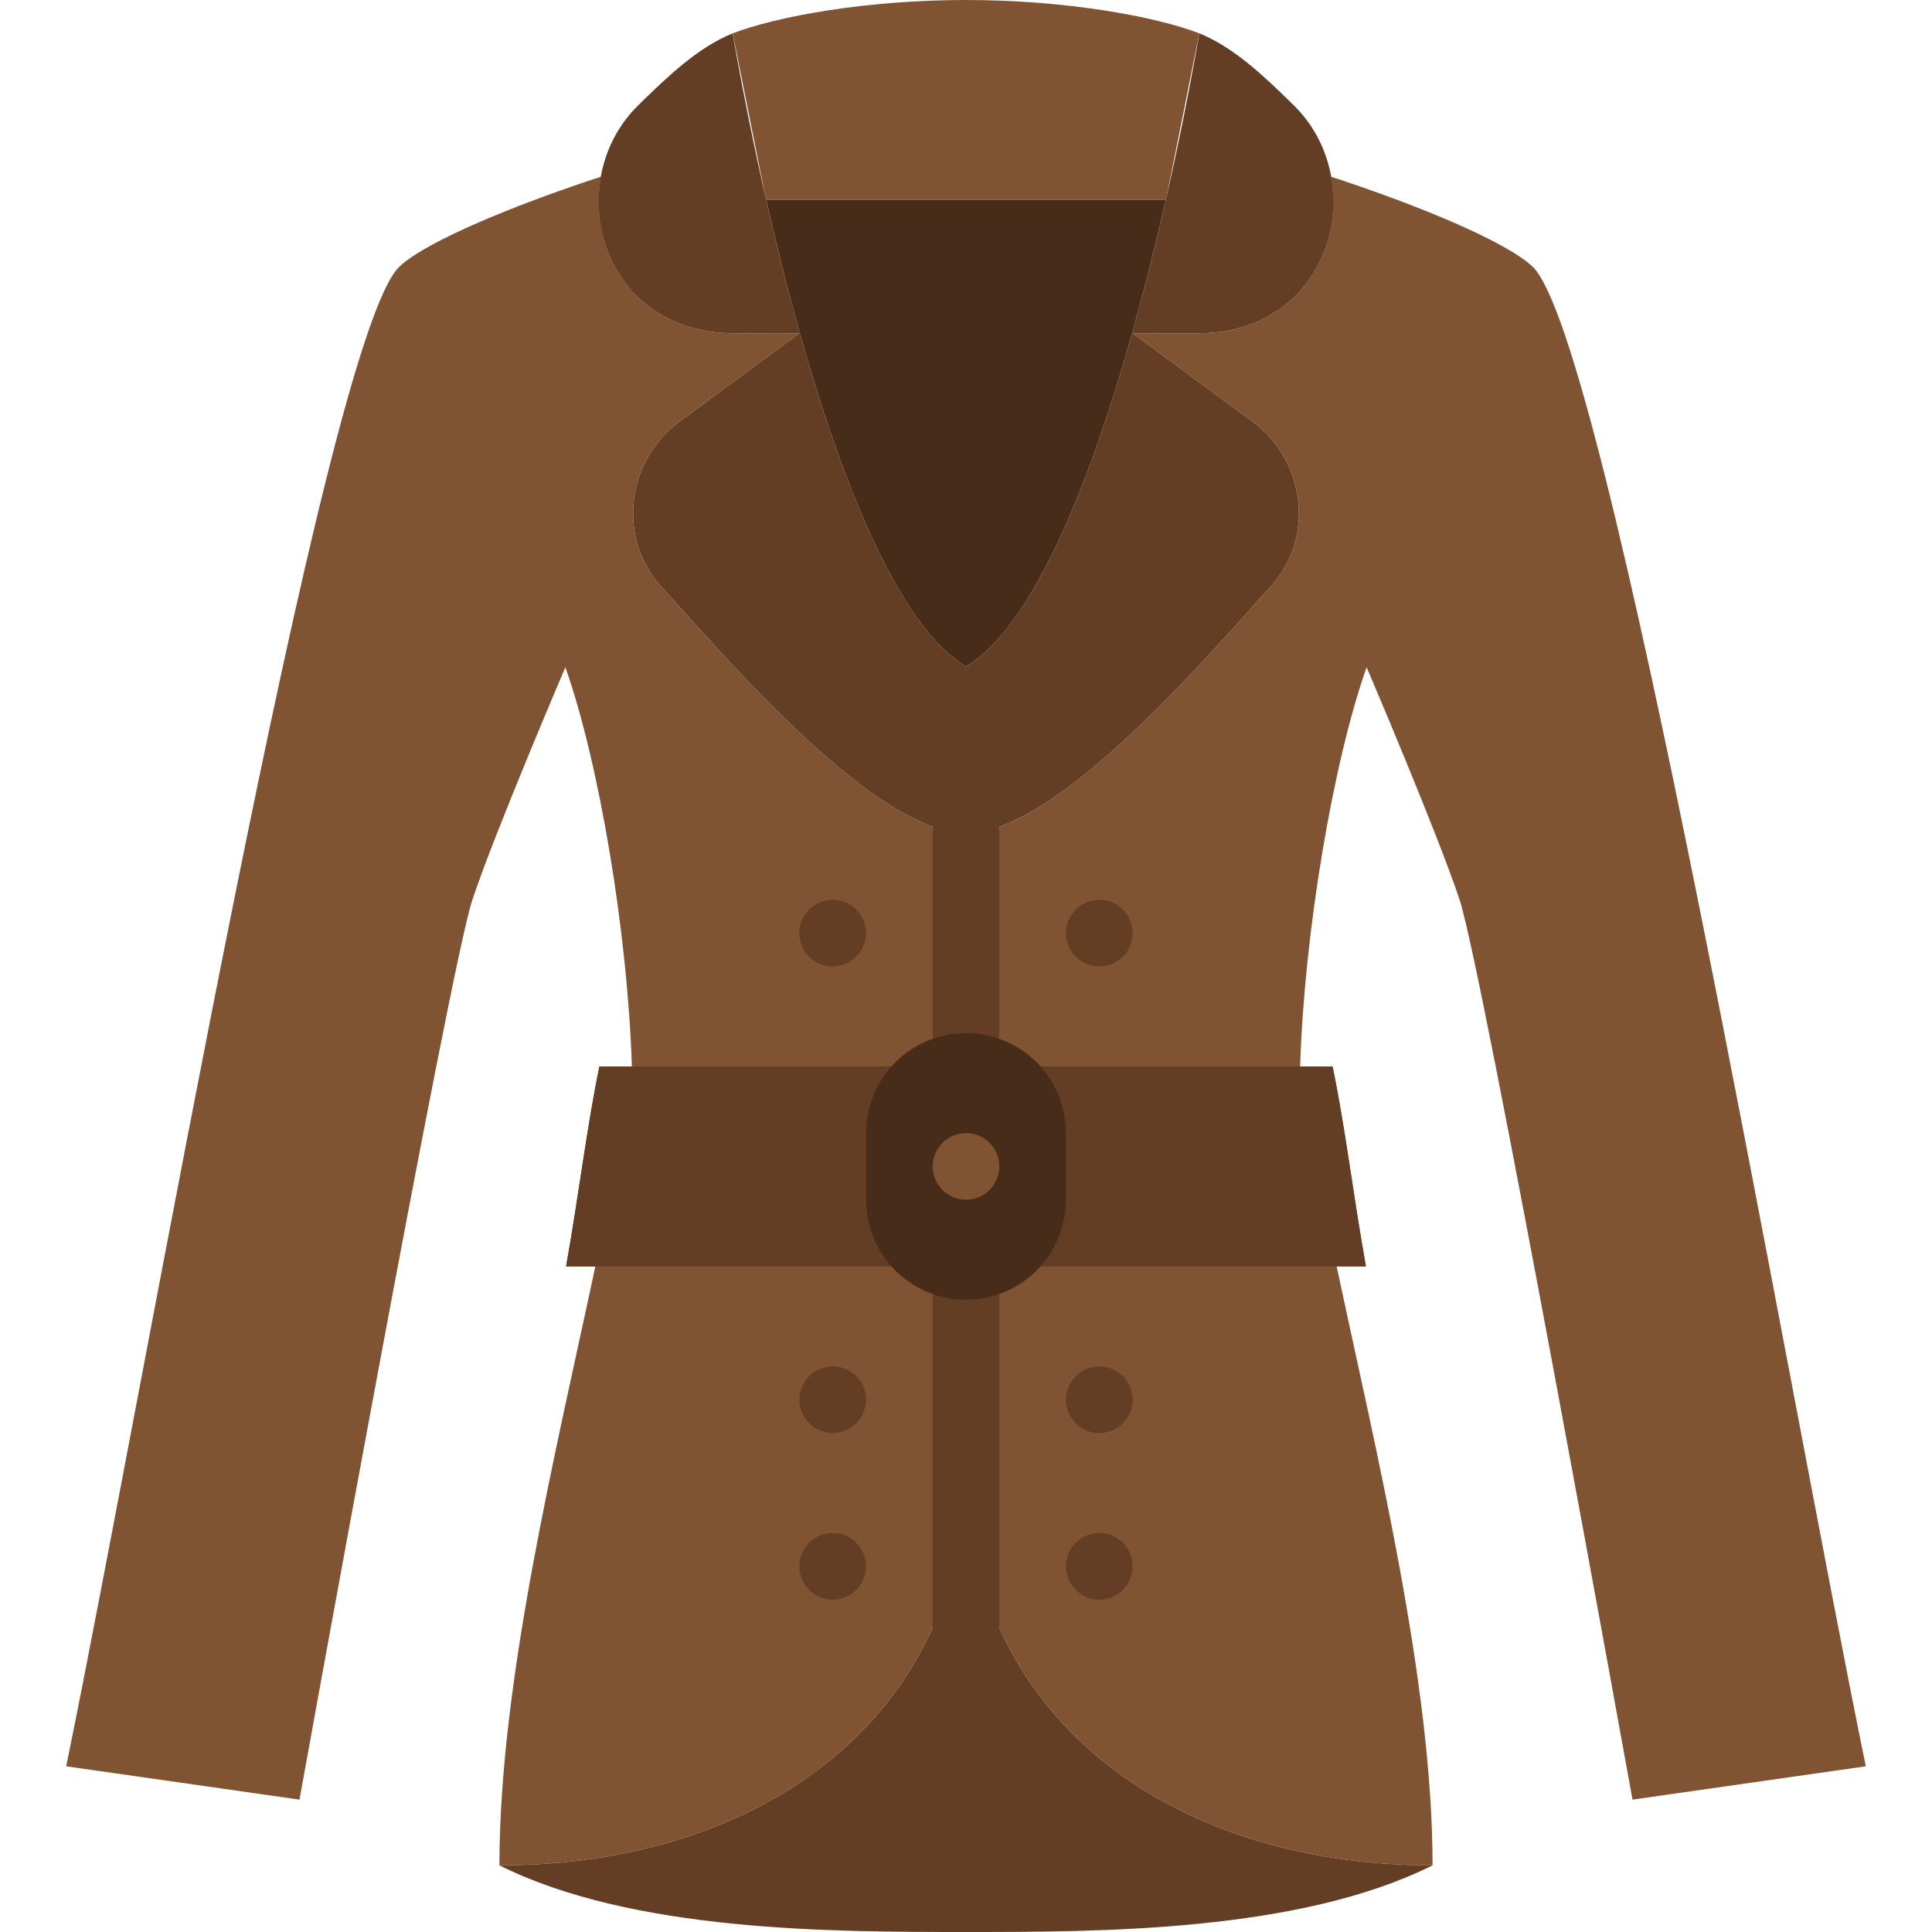
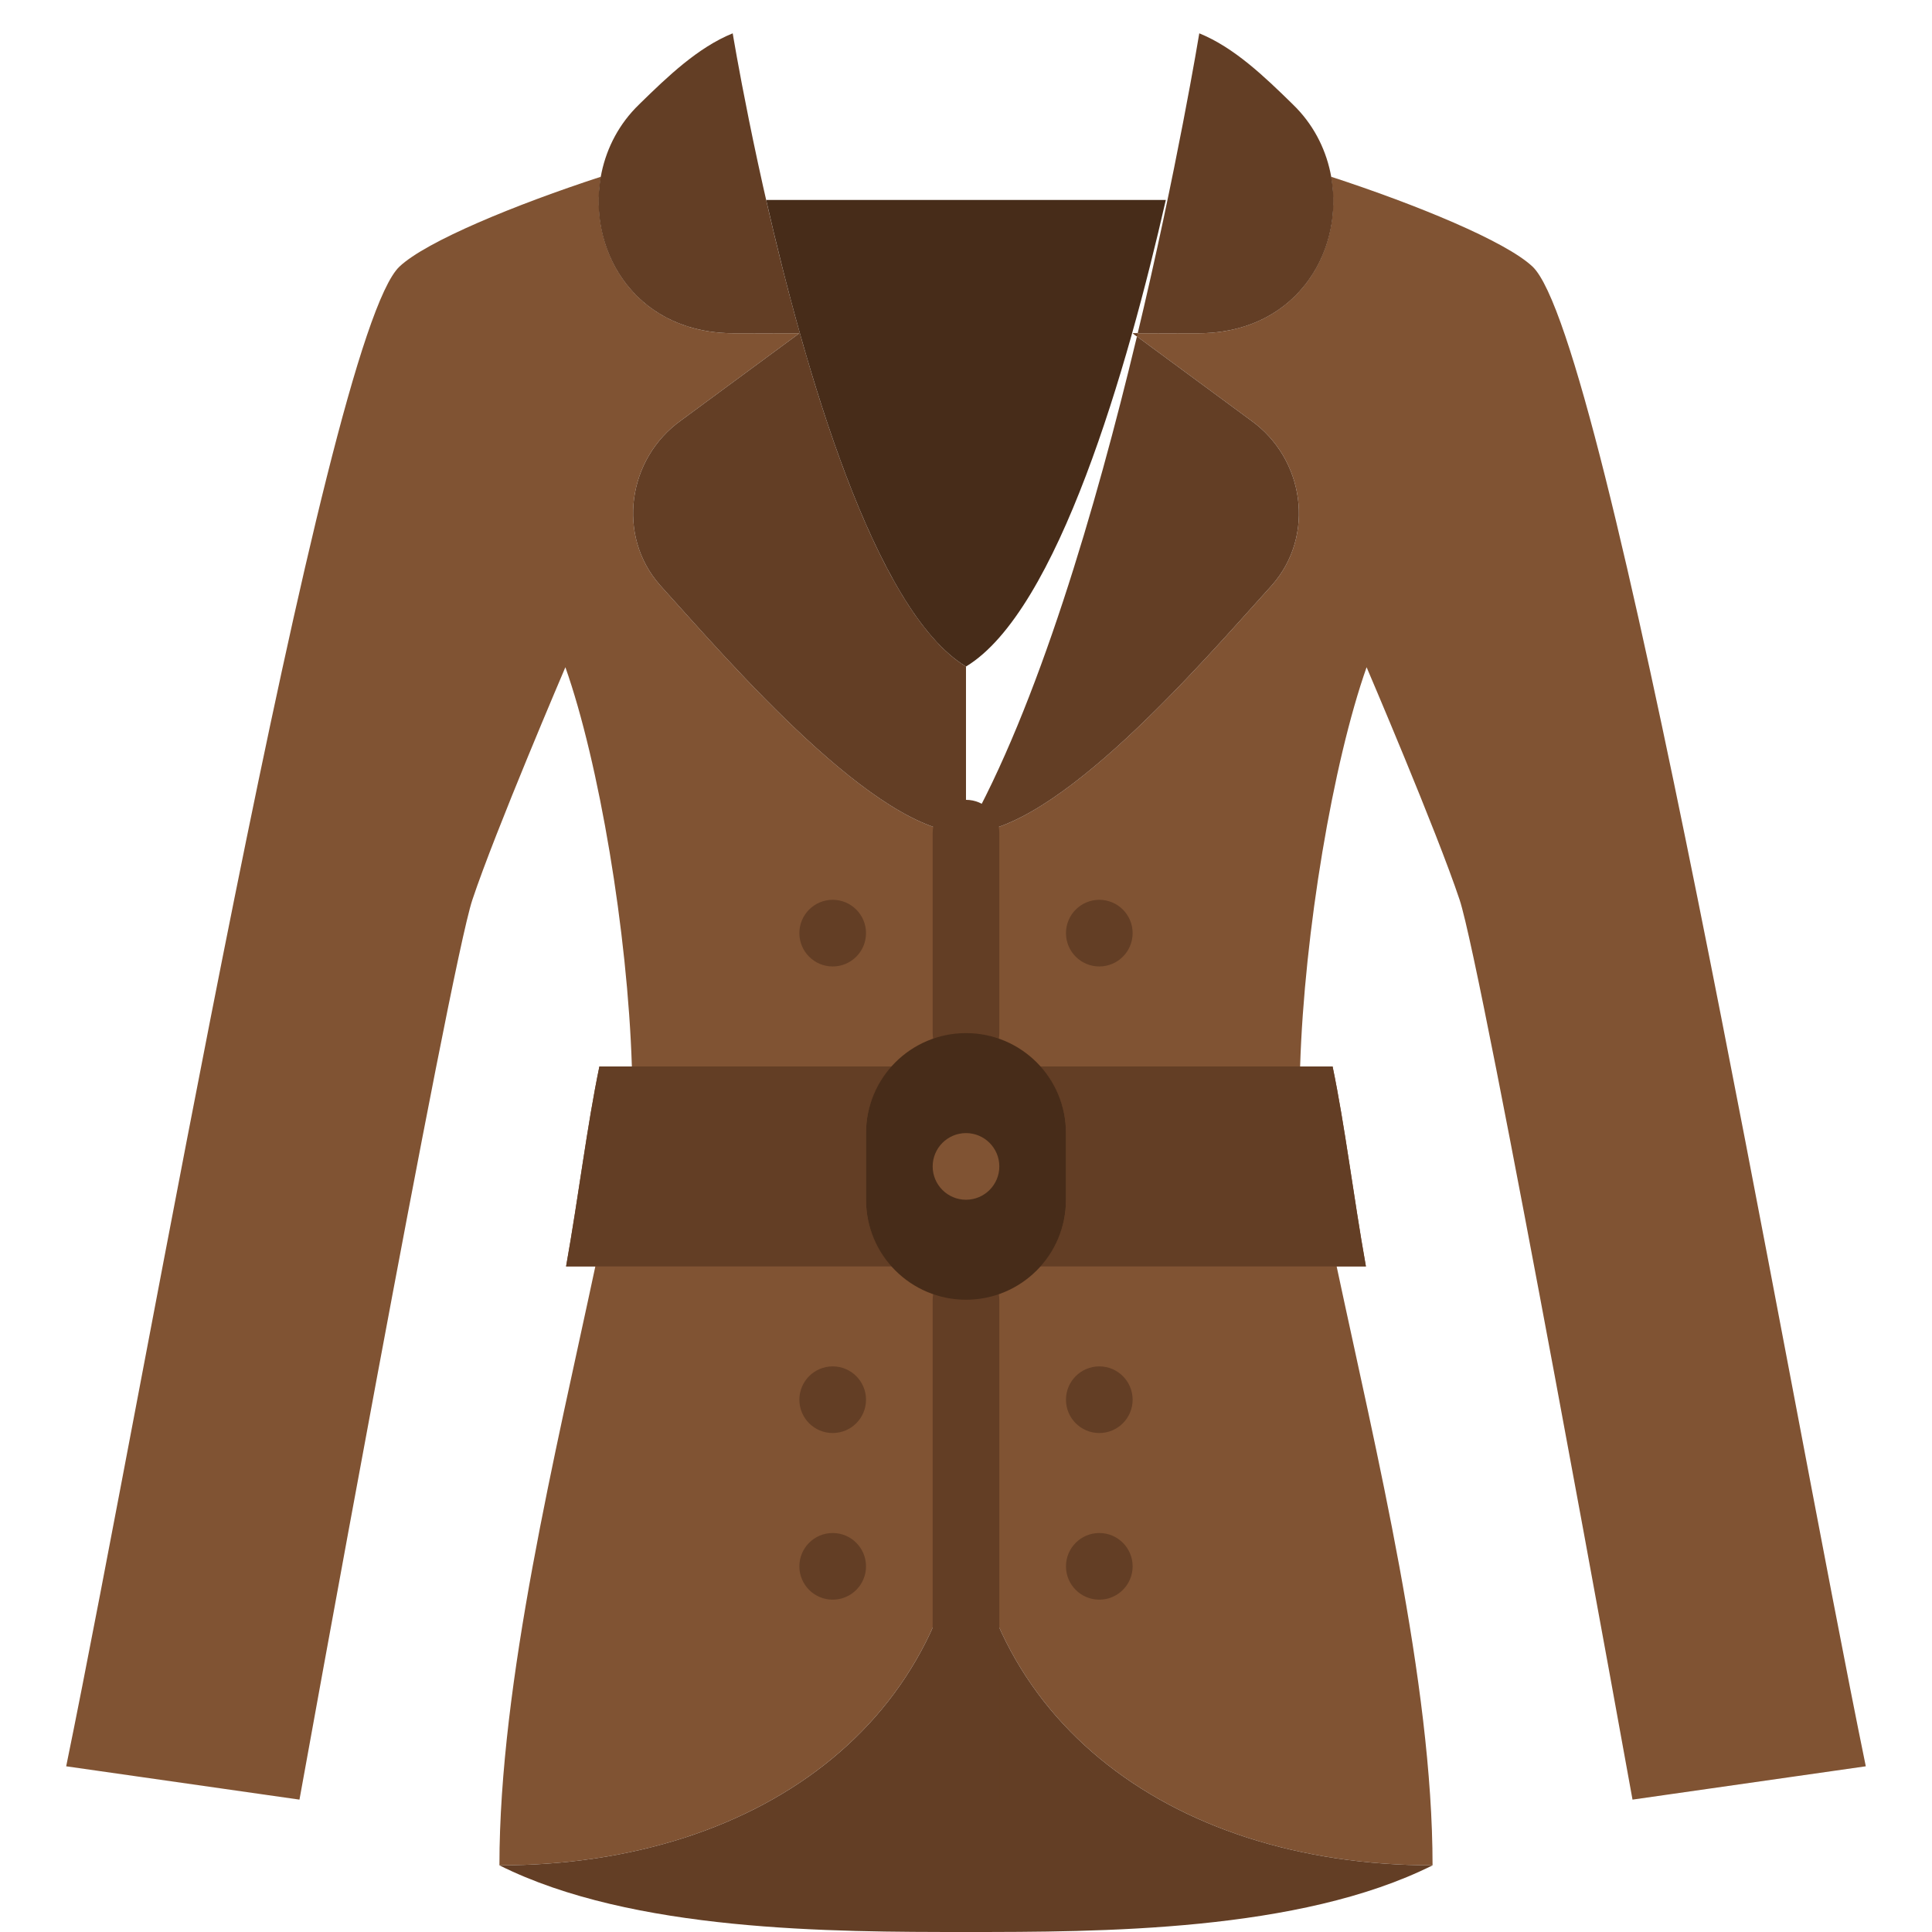
<svg xmlns="http://www.w3.org/2000/svg" height="800px" width="800px" version="1.1" id="Layer_1" viewBox="0 0 511.755 511.755" xml:space="preserve">
  <g transform="translate(0 -1)">
    <path style="fill:#805333;" d="M405.946,71.621c-7.106-6.709-30.72-16.419-53.389-23.817c3.513,19.527-8.925,41.295-34.887,41.472   c-6.268,0.044-9.454,0-17.655,0l31.311,23.066c14.23,10.134,17.152,30.517,5.614,43.635c-0.177,0.194-0.353,0.397-0.538,0.6   c-18.211,20.136-56.806,65.112-80.525,65.112s-62.314-44.977-80.525-65.112c-0.185-0.203-0.362-0.406-0.538-0.6   c-11.538-13.118-8.616-33.501,5.614-43.635l31.311-23.066c-8.201,0-11.388,0.044-17.655,0c-25.962-0.177-38.4-21.945-34.887-41.472   c-22.669,7.398-46.283,17.108-53.389,23.817c-19.862,18.759-67.31,295.177-88.276,397.241l61.793,8.828   c0,0,39.724-220.142,45.798-238.345c6.065-18.211,24.638-61.608,24.638-61.608c8.898,25.194,16.49,70.162,17.611,105.746h-8.598   c-3.293,15.819-5.455,34.004-8.828,52.966h7.751c-10.443,49.117-25.406,110.045-25.406,158.649   c70.294-0.009,123.586-40.148,123.586-105.931c0,65.783,53.292,105.922,123.586,105.931c0-48.605-14.963-109.533-25.406-158.649   h7.751c-3.372-18.962-5.535-37.146-8.828-52.966h-8.598c1.121-35.584,8.713-80.552,17.611-105.746c0,0,18.573,43.396,24.638,61.608   c6.073,18.202,45.798,238.345,45.798,238.345l61.793-8.828C473.257,366.798,425.808,90.379,405.946,71.621" />
    <g>
      <path style="fill:#633E25;" d="M194.084,9.828c-9.251,3.743-17.346,11.555-24.55,18.591c-0.088,0.088-0.177,0.177-0.265,0.265    c-20.895,20.18-10.487,60.354,24.814,60.593c6.268,0.044,9.454,0,17.655,0l-31.311,23.066    c-14.23,10.134-17.152,30.517-5.614,43.635c0.177,0.194,0.353,0.397,0.538,0.6c18.211,20.136,56.797,65.112,80.525,65.112v-44.138    C217.813,154.565,194.084,9.828,194.084,9.828" />
-       <path style="fill:#633E25;" d="M317.67,9.828c9.251,3.743,17.346,11.555,24.549,18.591c0.088,0.088,0.177,0.177,0.265,0.265    c20.895,20.18,10.487,60.354-24.814,60.593c-6.268,0.044-9.454,0-17.655,0l31.311,23.066c14.23,10.134,17.152,30.517,5.614,43.635    c-0.177,0.194-0.353,0.397-0.538,0.6c-18.211,20.136-56.797,65.112-80.525,65.112v-44.138    C293.942,154.565,317.67,9.828,317.67,9.828" />
+       <path style="fill:#633E25;" d="M317.67,9.828c9.251,3.743,17.346,11.555,24.549,18.591c0.088,0.088,0.177,0.177,0.265,0.265    c20.895,20.18,10.487,60.354-24.814,60.593c-6.268,0.044-9.454,0-17.655,0l31.311,23.066c14.23,10.134,17.152,30.517,5.614,43.635    c-0.177,0.194-0.353,0.397-0.538,0.6c-18.211,20.136-56.797,65.112-80.525,65.112C293.942,154.565,317.67,9.828,317.67,9.828" />
    </g>
-     <path style="fill:#805333;" d="M255.877,1c-26.483,0-50.158,4.361-61.793,8.828l8.828,44.138h52.966h52.966l8.828-44.138   C306.036,5.361,282.36,1,255.877,1" />
    <path style="fill:#472C19;" d="M255.877,53.966h-52.93c10.169,44.579,28.61,108.906,52.93,123.586   c24.32-14.68,42.761-79.007,52.93-123.586H255.877z" />
    <g>
      <path style="fill:#633E25;" d="M255.877,389.168c0,65.783-53.292,105.922-123.586,105.931    c35.31,17.655,88.276,17.655,123.586,17.655s88.276,0,123.586-17.655C309.169,495.091,255.877,454.952,255.877,389.168" />
      <path style="fill:#633E25;" d="M229.395,248.172c0-4.873-3.955-8.828-8.828-8.828c-4.873,0-8.828,3.955-8.828,8.828    s3.955,8.828,8.828,8.828C225.44,257,229.395,253.045,229.395,248.172" />
      <path style="fill:#633E25;" d="M300.015,248.172c0-4.873-3.955-8.828-8.828-8.828s-8.828,3.955-8.828,8.828    s3.955,8.828,8.828,8.828S300.015,253.045,300.015,248.172" />
      <path style="fill:#633E25;" d="M229.395,371.759c0-4.873-3.955-8.828-8.828-8.828c-4.873,0-8.828,3.955-8.828,8.828    c0,4.873,3.955,8.828,8.828,8.828C225.44,380.586,229.395,376.631,229.395,371.759" />
      <path style="fill:#633E25;" d="M300.015,371.759c0-4.873-3.955-8.828-8.828-8.828s-8.828,3.955-8.828,8.828    c0,4.873,3.955,8.828,8.828,8.828S300.015,376.631,300.015,371.759" />
      <path style="fill:#633E25;" d="M229.395,415.897c0-4.873-3.955-8.828-8.828-8.828c-4.873,0-8.828,3.955-8.828,8.828    c0,4.873,3.955,8.828,8.828,8.828C225.44,424.724,229.395,420.769,229.395,415.897" />
      <path style="fill:#633E25;" d="M300.015,415.897c0-4.873-3.955-8.828-8.828-8.828s-8.828,3.955-8.828,8.828    c0,4.873,3.955,8.828,8.828,8.828S300.015,420.769,300.015,415.897" />
      <path style="fill:#633E25;" d="M229.395,318.793v-17.655c0-6.815,2.648-12.959,6.877-17.655h-77.497    c-3.293,15.819-5.455,34.004-8.828,52.966h86.325C232.043,331.752,229.395,325.608,229.395,318.793" />
      <path style="fill:#633E25;" d="M282.36,318.793v-17.655c0-6.815-2.648-12.959-6.877-17.655h77.497    c3.293,15.819,5.455,34.004,8.828,52.966h-86.325C279.712,331.752,282.36,325.608,282.36,318.793" />
      <path style="fill:#633E25;" d="M255.877,283.483c-4.882,0-8.828-3.946-8.828-8.828V221.69c0-4.882,3.946-8.828,8.828-8.828    c4.882,0,8.828,3.946,8.828,8.828v52.966C264.705,279.537,260.759,283.483,255.877,283.483" />
      <path style="fill:#633E25;" d="M255.877,486.517c-4.882,0-8.828-3.946-8.828-8.828V345.276c0-4.882,3.946-8.828,8.828-8.828    c4.882,0,8.828,3.946,8.828,8.828V477.69C264.705,482.571,260.759,486.517,255.877,486.517" />
    </g>
    <path style="fill:#472C19;" d="M255.877,345.276L255.877,345.276c-14.627,0-26.483-11.855-26.483-26.483v-17.655   c0-14.627,11.855-26.483,26.483-26.483s26.483,11.855,26.483,26.483v17.655C282.36,333.42,270.505,345.276,255.877,345.276" />
    <path style="fill:#805333;" d="M264.705,309.966c0-4.873-3.955-8.828-8.828-8.828c-4.873,0-8.828,3.955-8.828,8.828   c0,4.873,3.955,8.828,8.828,8.828C260.75,318.793,264.705,314.838,264.705,309.966" />
  </g>
</svg>